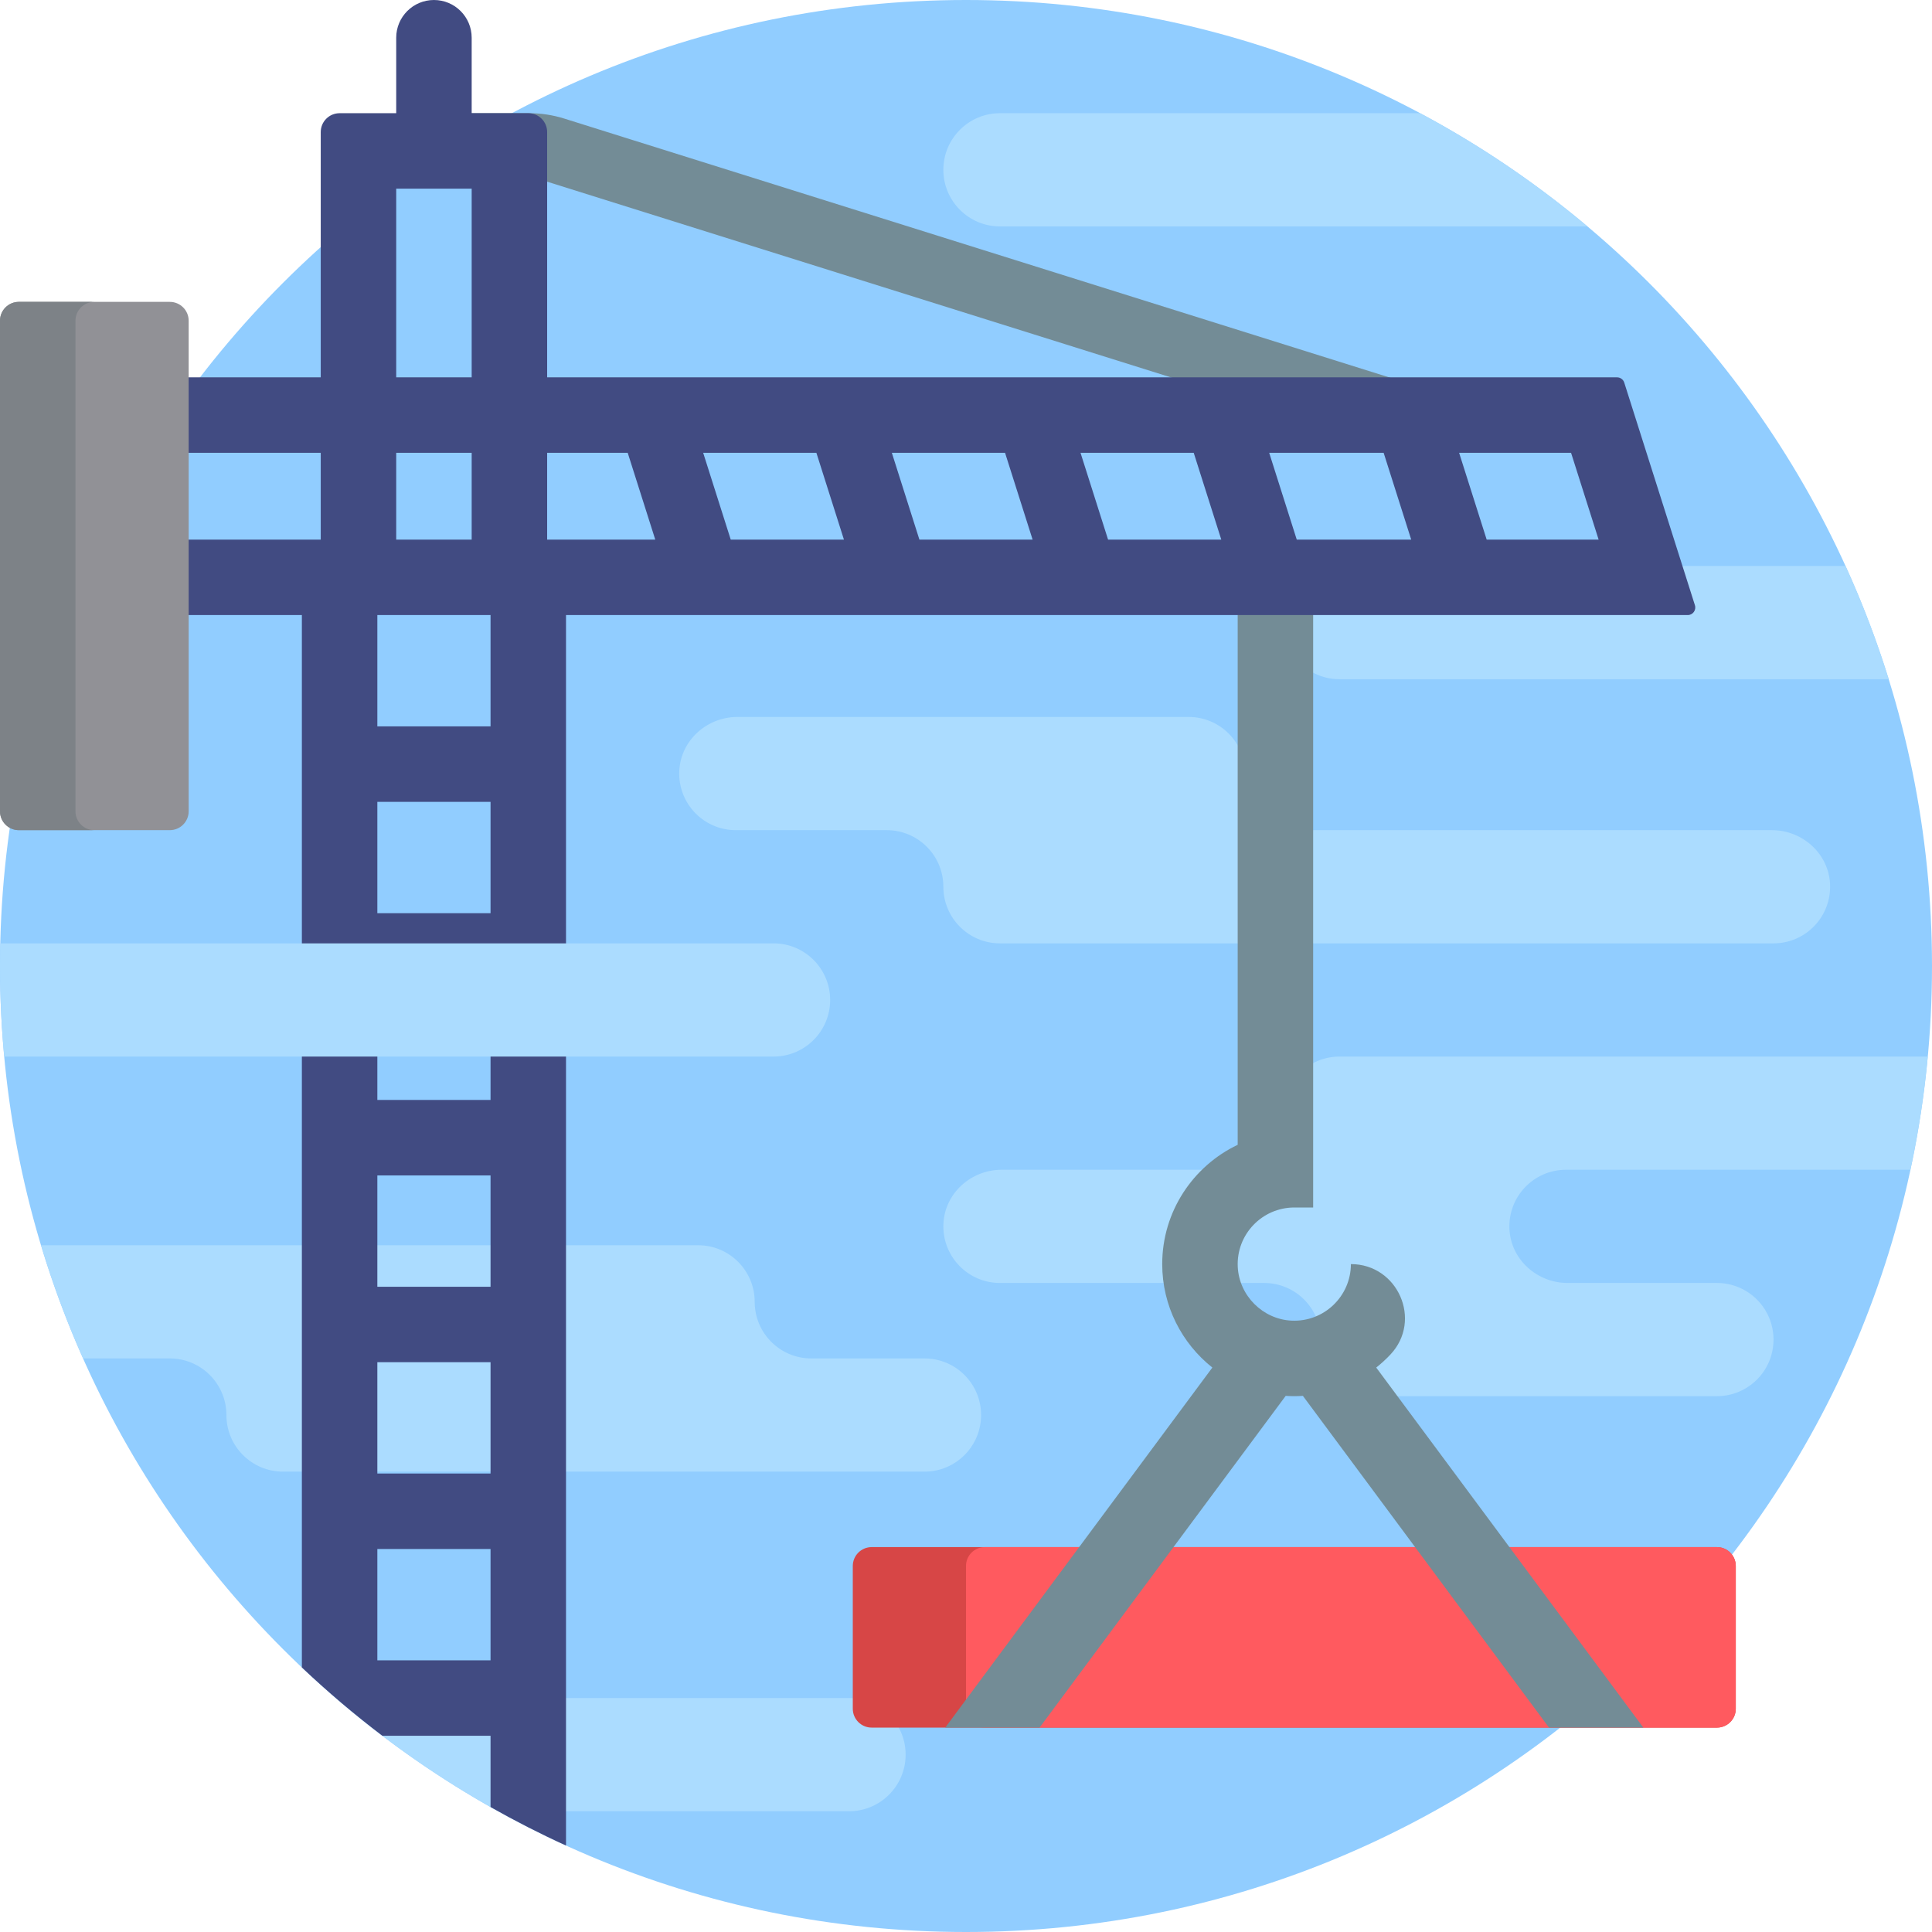
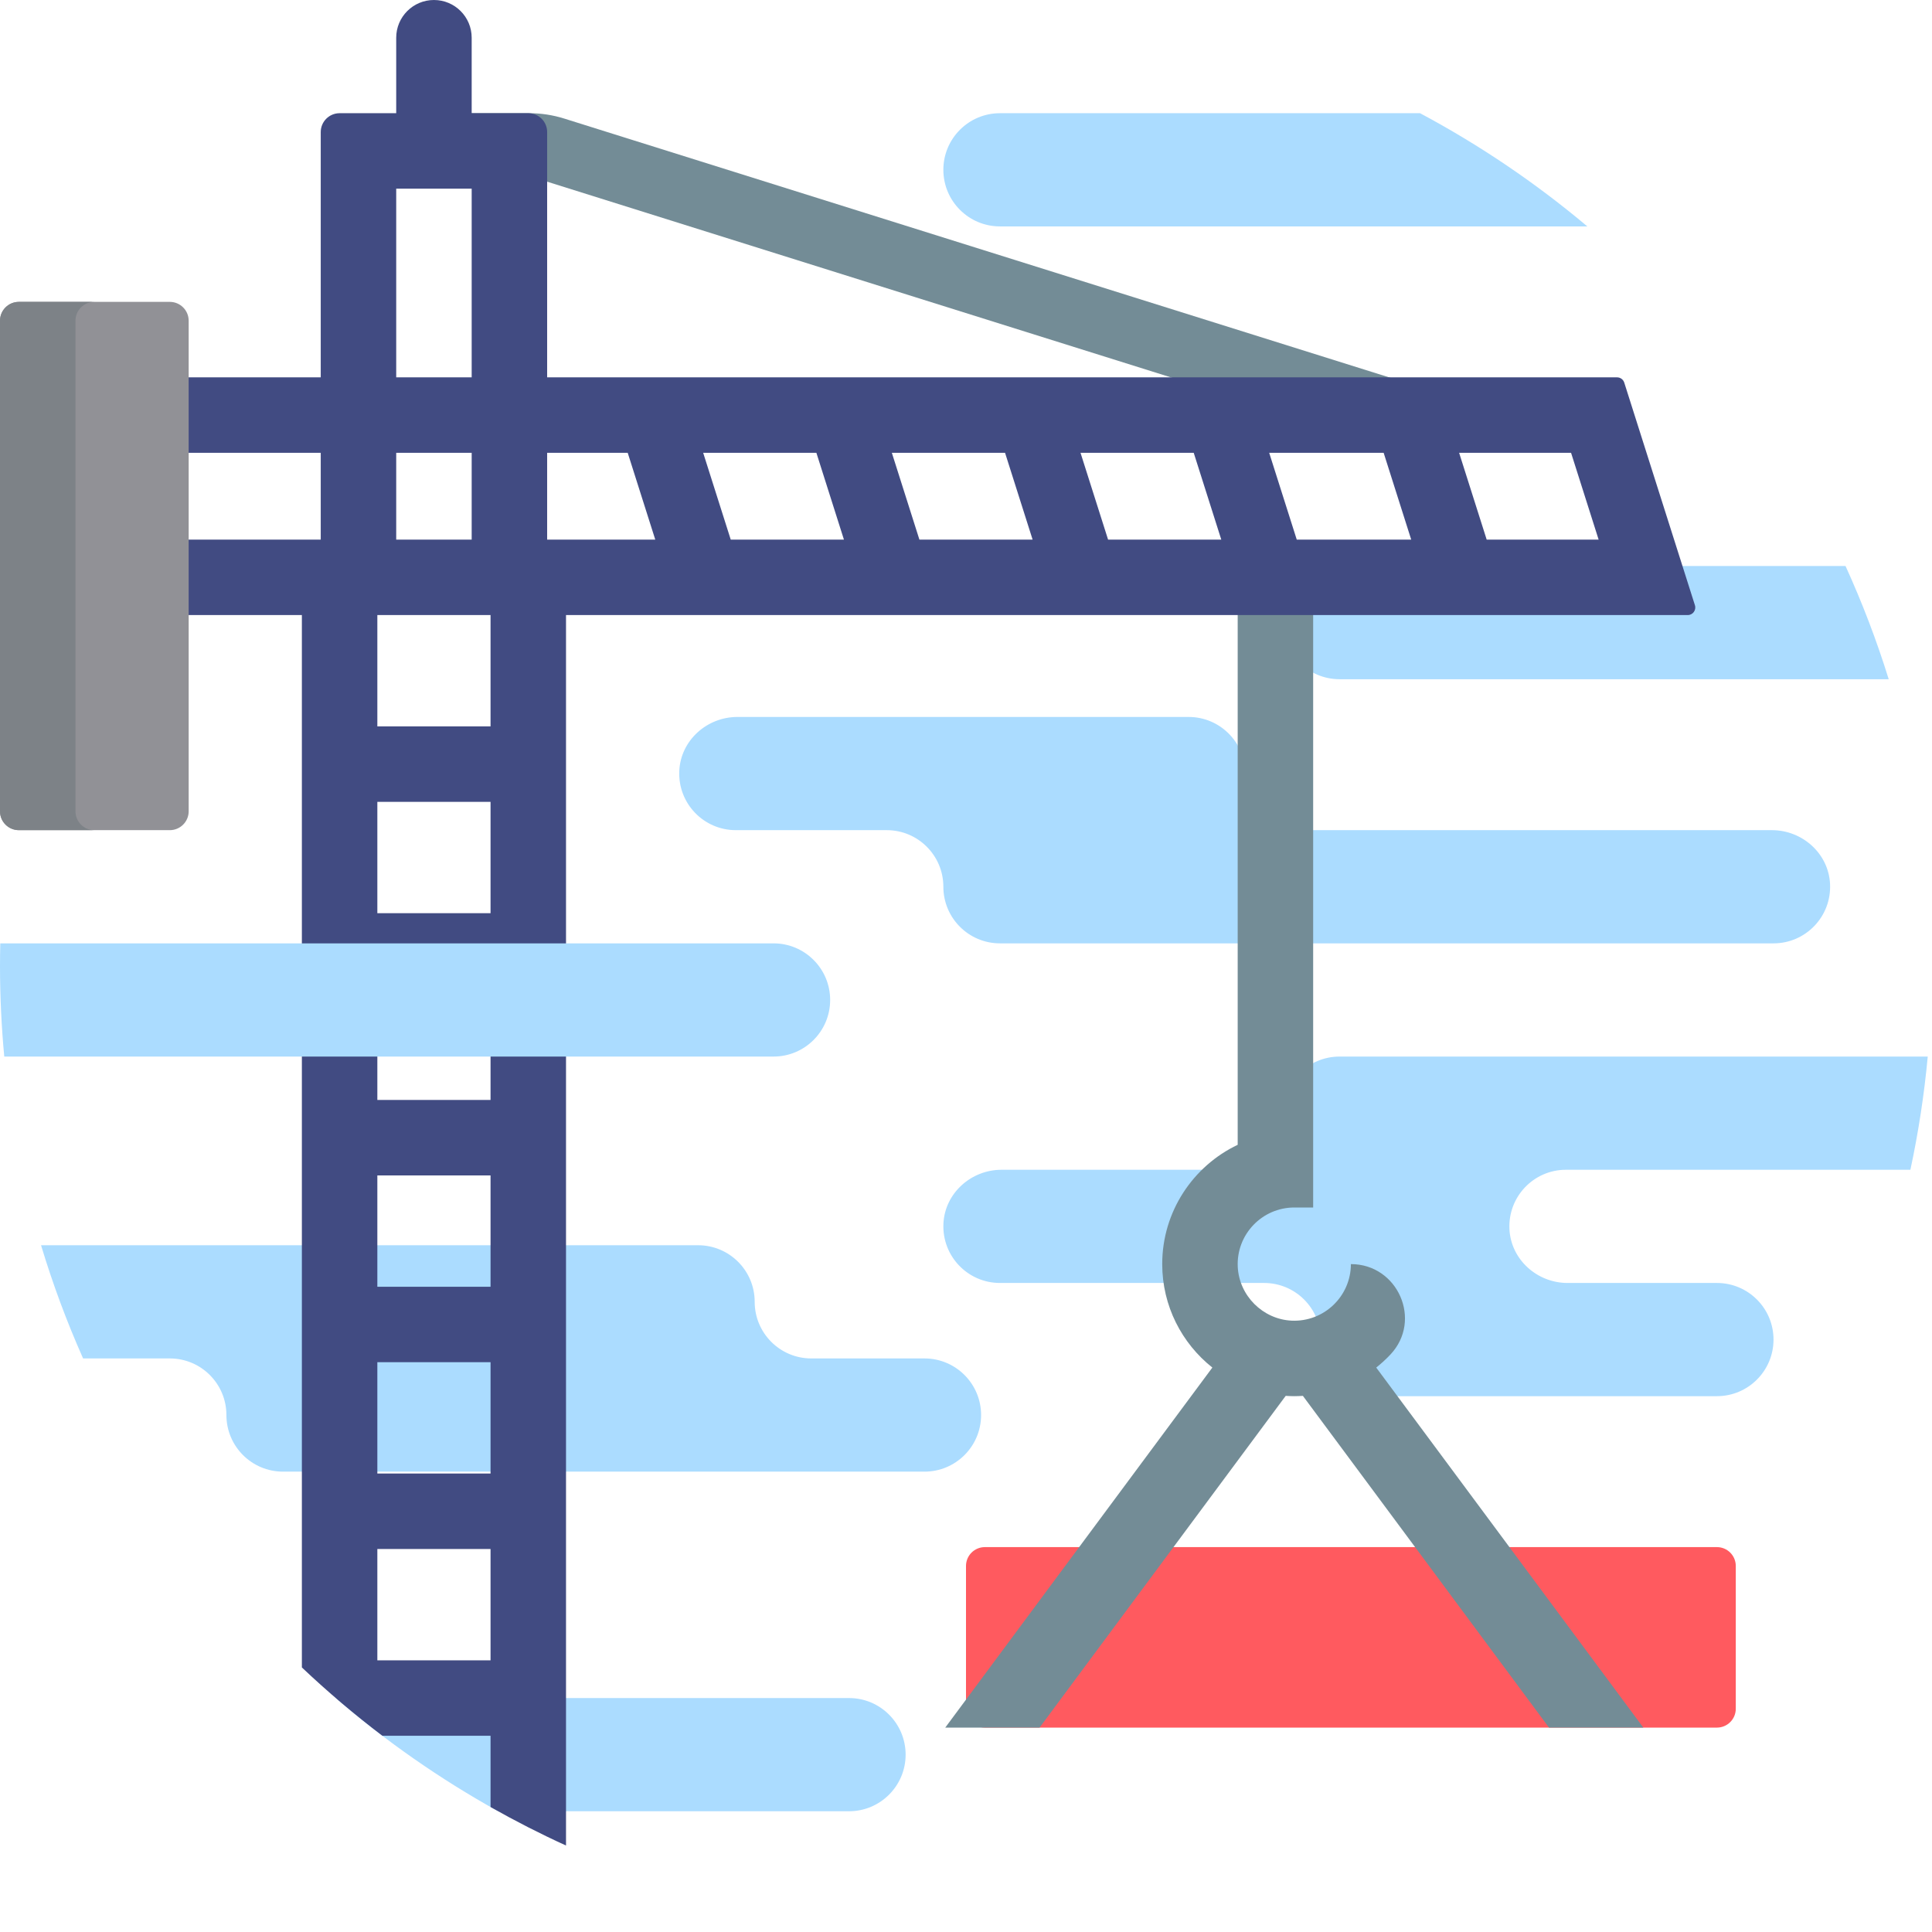
<svg xmlns="http://www.w3.org/2000/svg" version="1.1" id="Capa_1" x="0px" y="0px" viewBox="0 0 512 512" style="enable-background:new 0 0 512 512;" xml:space="preserve">
-   <path style="fill:#91CDFF;" d="M512,256c0,141.385-114.615,256-256,256S0,397.385,0,256S114.615,0,256,0S512,114.615,512,256z" />
  <path style="fill:#ABDCFF;" d="M240,465c0,8.284-6.716,15-15,15h-92.996c-15.383-8.534-29.8-18.597-43.032-30H225 C233.284,450,240,456.716,240,465z M245,360h-30c-8.284,0-15-6.716-15-15s-6.716-15-15-15H10.877 c3.102,10.288,6.829,20.303,11.146,30H45c8.284,0,15,6.716,15,15s6.716,15,15,15h170c8.284,0,15-6.716,15-15S253.284,360,245,360z M340,165c0,8.284,6.716,15,15,15h145.528c-3.196-10.294-7.029-20.307-11.444-30H355C346.716,150,340,156.716,340,165z M415,310 h91.275c2.105-9.804,3.649-19.815,4.596-30H355c-8.284,0-15,6.716-15,15s-6.716,15-15,15h-59.576 c-8.077,0-15.026,6.207-15.406,14.275C249.611,332.889,256.475,340,265,340h70c8.284,0,15,6.716,15,15s6.716,15,15,15h90 c8.284,0,15-6.716,15-15s-6.716-15-15-15h-39.576c-8.077,0-15.027-6.207-15.406-14.275C399.612,317.111,406.475,310,415,310z M195,220h40c8.284,0,15,6.716,15,15l0,0c0,8.284,6.716,15,15,15h205c8.525,0,15.389-7.111,14.983-15.725 c-0.38-8.068-7.33-14.275-15.407-14.275H345c-8.284,0-15-6.716-15-15s-6.716-15-15-15H195.424c-8.077,0-15.026,6.207-15.406,14.275 C179.611,212.889,186.475,220,195,220z M265,60h155.664c-13.64-11.471-28.492-21.544-44.34-30H265c-8.284,0-15,6.716-15,15 S256.716,60,265,60z" />
-   <path style="fill:#D74646;" d="M455,457.833H231c-2.761,0-5-2.239-5-5V415c0-2.761,2.239-5,5-5h224c2.761,0,5,2.239,5,5v37.833 C460,455.595,457.761,457.833,455,457.833z" />
  <path style="fill:#FF5A5F;" d="M455,457.833H261c-2.761,0-5-2.239-5-5V415c0-2.761,2.239-5,5-5h194c2.761,0,5,2.239,5,5v37.833 C460,455.595,457.761,457.833,455,457.833z" />
  <path style="fill:#738C96;" d="M435.5,457.833h-25l-65.223-87.915C344.523,369.966,343.766,370,343,370s-1.523-0.034-2.277-0.082 L275.5,457.833h-25l70.786-95.414C313.201,356.003,308,346.1,308,335c0-13.933,8.186-25.988,20-31.616V150h20v170h-5 c-8.51,0-15.386,7.122-14.983,15.718c0.358,7.631,6.637,13.909,14.268,14.265C350.88,350.385,358,343.508,358,335 c12.447,0,19.008,14.903,10.475,23.964c-1.168,1.24-2.425,2.395-3.761,3.456L435.5,457.833z M400,110L149.541,31.425 c-3.01-0.944-6.146-1.425-9.301-1.425h-29.113c-4.203,0-5.11,5.917-1.099,7.176L342.156,110H400z" />
  <path style="fill:#414B82;" d="M430.443,101.395c-0.264-0.831-1.035-1.395-1.906-1.395H420h-10h-29.667h-20H330h-20h-30h-20h-30h-20 h-30h-20h-15V35c0-2.761-2.239-5-5-5l0,0h-15l0,0V10c0-5.523-4.477-10-10-10l0,0c-5.523,0-10,4.477-10,10v20H90 c-2.761,0-5,2.239-5,5v65H0v20h85v23H0v20h80v29.5l0,0v20l0,0V242l0,0v20l0,0v29.5l0,0v20l0,0V341l0,0v20l0,0v29.5l0,0v20l0,0V440 v1.892c6.773,6.415,13.9,12.457,21.342,18.108H130v18.88c6.497,3.681,13.166,7.091,20,10.204V460v-20V163h30h20h30h20h30h20h30h20 h30.333h20H430h11.667h5.6c1.353,0,2.316-1.316,1.906-2.605L430.443,101.395z M105,50h20v50h-20V50z M105,120h20v23h-20V120z M100,212.5h30V242h-30V212.5z M100,262h30v29.5h-30V262z M100,311.5h30V341h-30V311.5z M100,361h30v29.5h-30V361z M100,440v-29.5 h30V440H100z M130,192.5h-30V163h30V192.5z M145,143v-23h21.349l7.302,23H145z M193.651,143l-7.302-23h30l7.302,23H193.651z M243.651,143l-7.302-23h30l7.302,23H243.651z M293.651,143l-7.302-23h30l7.302,23H293.651z M343.651,143l-7.302-23h30.333l7.302,23 H343.651z M393.984,143l-7.302-23h29.667l7.302,23H393.984z" />
  <path style="fill:#919196;" d="M45,220H5c-2.761,0-5-2.239-5-5V85c0-2.761,2.239-5,5-5h40c2.761,0,5,2.239,5,5v130 C50,217.761,47.761,220,45,220z" />
  <path style="fill:#7D8287;" d="M25,220H5c-2.761,0-5-2.239-5-5V85c0-2.761,2.239-5,5-5h20c-2.761,0-5,2.239-5,5v130 C20,217.761,22.239,220,25,220z" />
  <path style="fill:#ABDCFF;" d="M220,265L220,265c0,8.284-6.716,15-15,15H1.129C0.394,272.097,0,264.095,0,256 c0-2.006,0.03-4.005,0.076-6H205C213.284,250,220,256.716,220,265z" />
</svg>